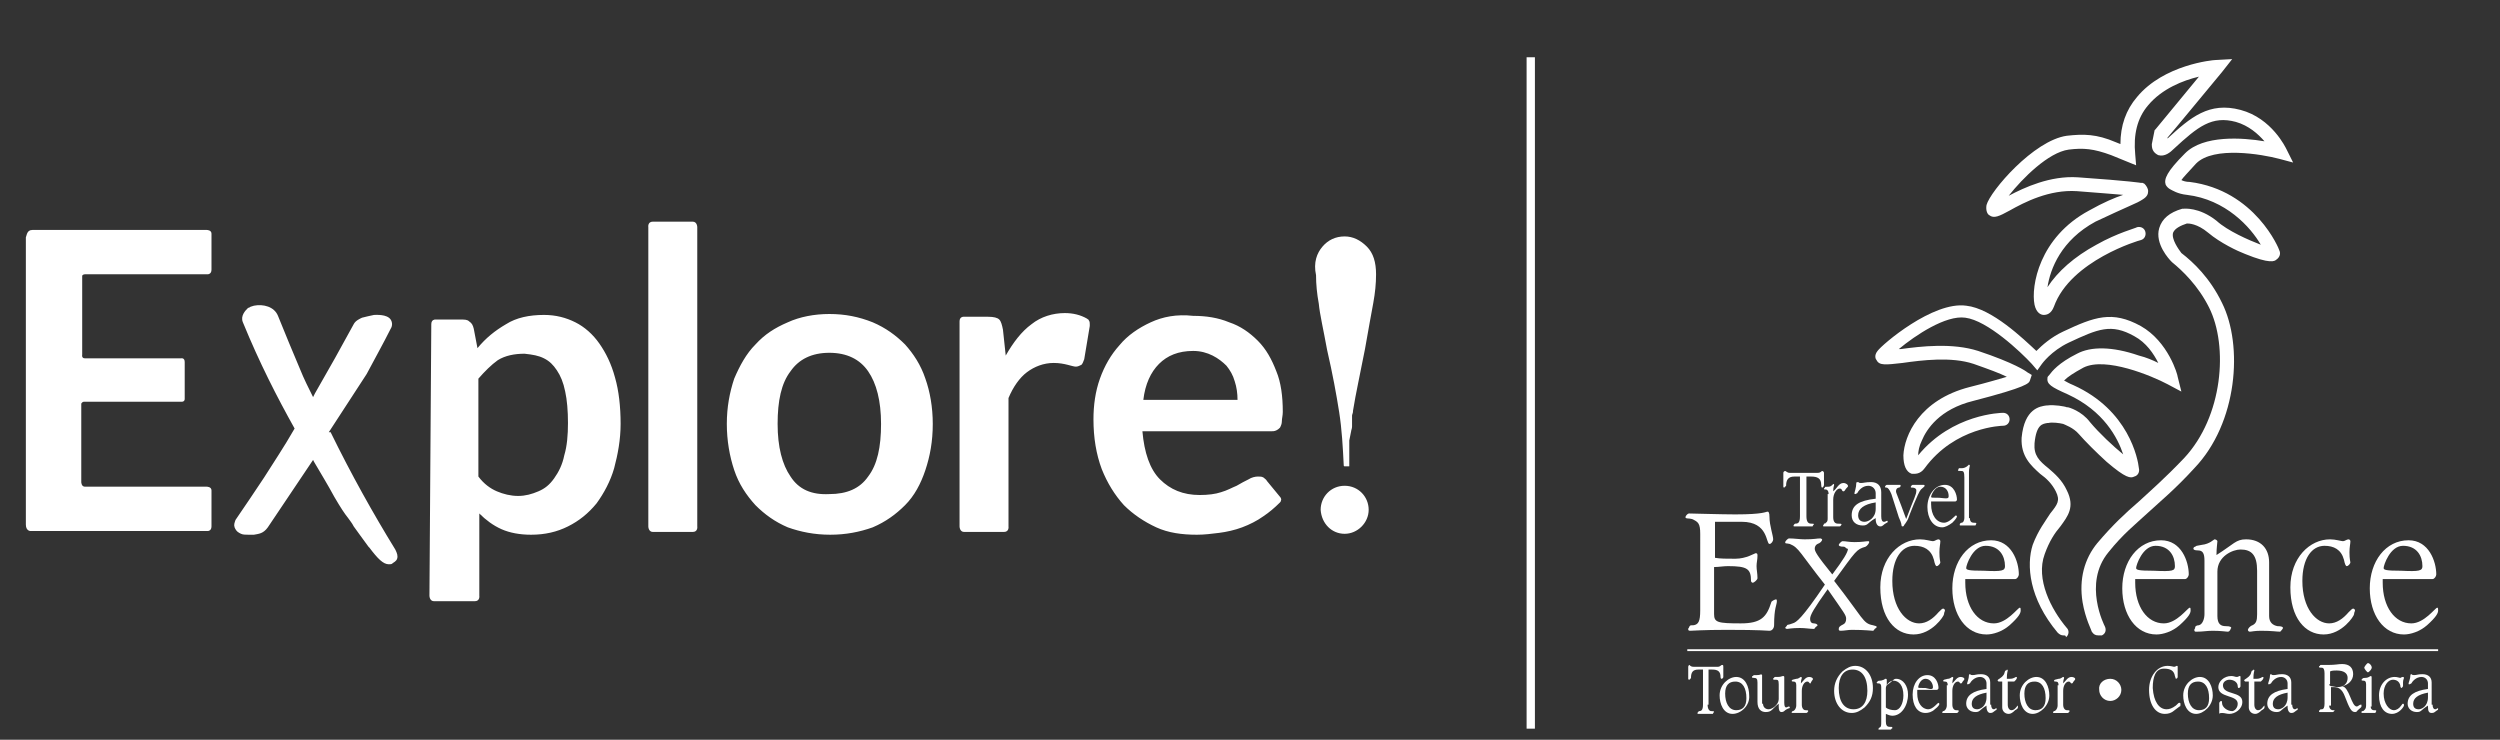
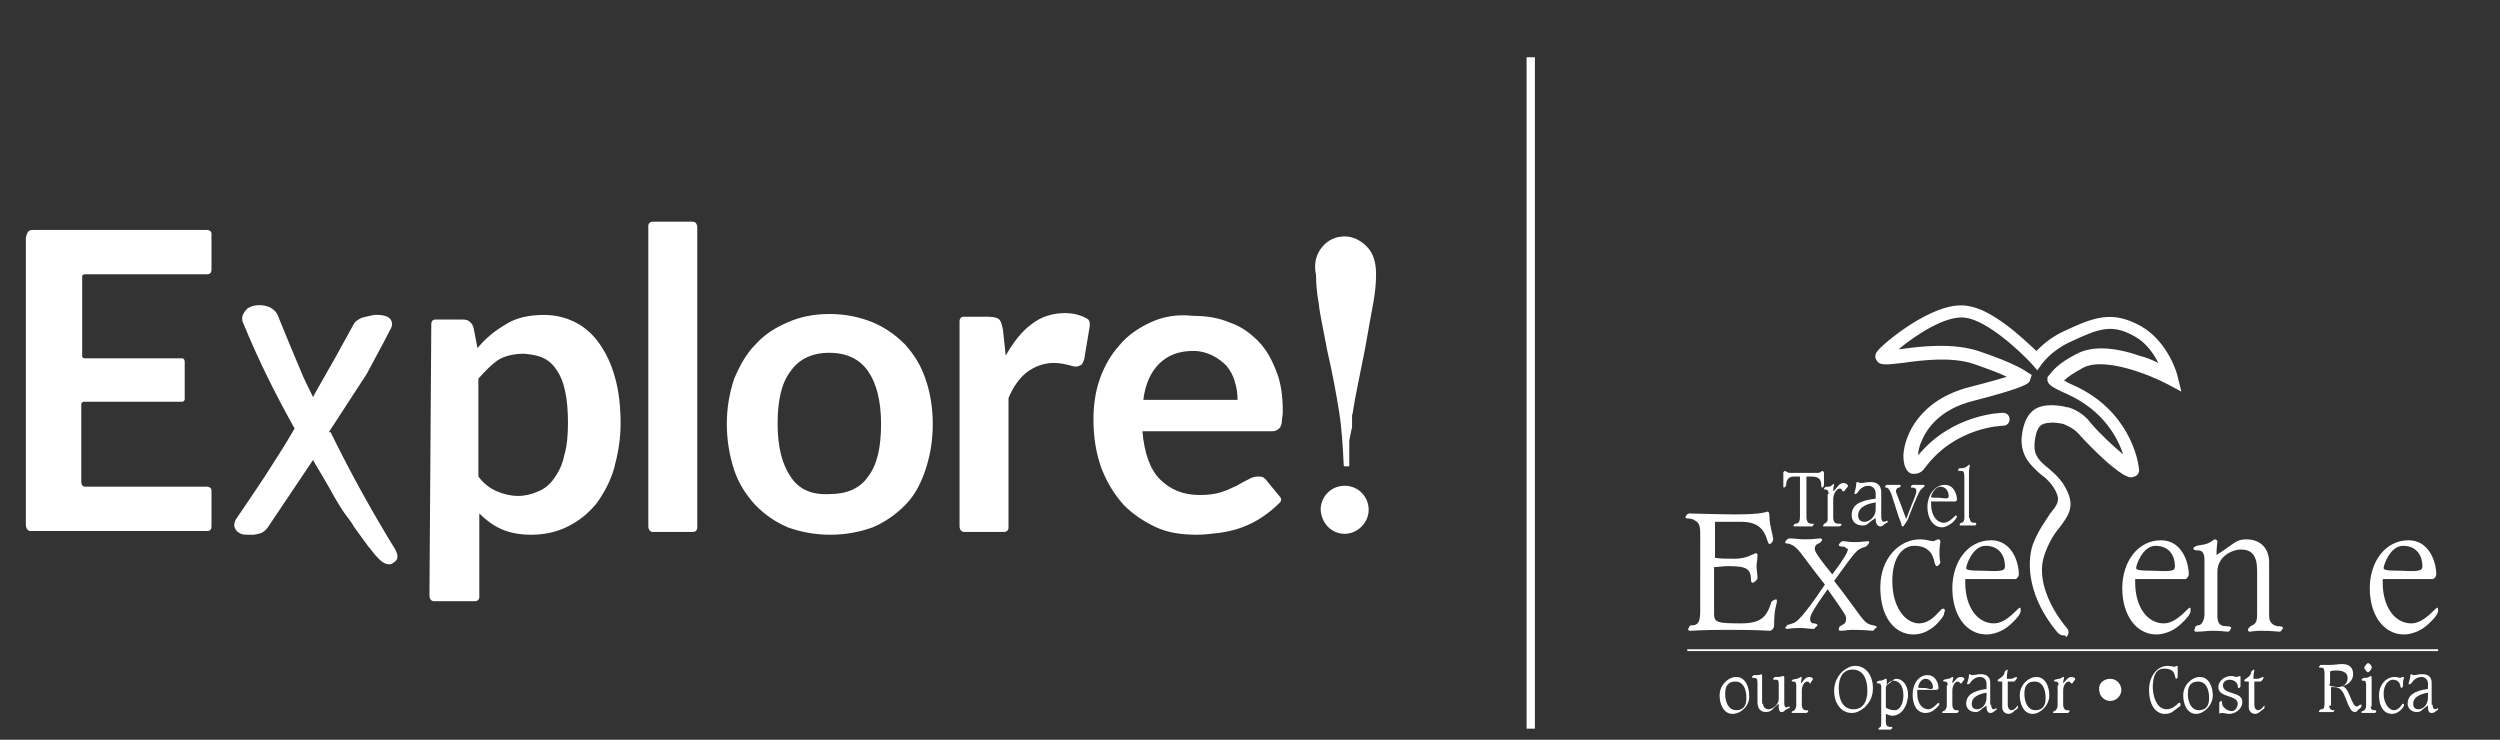
<svg xmlns="http://www.w3.org/2000/svg" version="1.1" id="Layer_1" x="0px" y="0px" viewBox="0 0 270.7 80.1" style="enable-background:new 0 0 270.7 80.1;" xml:space="preserve">
  <rect x="0" y="0" width="270.7" height="80.1" fill="#333333" stroke="none" />
  <style type="text/css">
	.st0{fill-rule:evenodd;clip-rule:evenodd;fill:#FFFFFF;}
	.st1{fill:#FFFFFF;}
</style>
  <g>
    <g>
      <path class="st0" d="M131.3,38.5c0.6,0.3,1.1,0.7,1.5,1.1c0.4,0.5,0.7,1,0.9,1.7c0.2,0.6,0.3,1.3,0.3,2h-10.2    c0.2-1.7,0.8-3,1.7-3.9c0.9-0.9,2.1-1.4,3.7-1.4C130,38,130.7,38.2,131.3,38.5z M124.6,34.9c-1.3,0.6-2.5,1.4-3.4,2.5    c-0.9,1-1.6,2.2-2.1,3.6c-0.5,1.4-0.7,2.9-0.7,4.4c0,2,0.3,3.8,0.9,5.4c0.6,1.5,1.4,2.8,2.4,3.9c1,1,2.2,1.8,3.5,2.4    s2.8,0.8,4.4,0.8c0.8,0,1.6-0.1,2.4-0.2c0.8-0.1,1.7-0.3,2.5-0.6c0.8-0.3,1.6-0.7,2.3-1.2c0.6-0.4,1.2-0.9,1.8-1.5    c0.1-0.1,0.1-0.2,0.1-0.2c0.1-0.2-0.1-0.4-0.1-0.4l-1.4-1.7c-0.1-0.2-0.3-0.3-0.4-0.4c-0.2-0.1-0.3-0.1-0.6-0.1    c-0.3,0-0.7,0.1-1,0.3c-0.4,0.2-0.8,0.4-1.3,0.7c-0.5,0.2-1,0.5-1.7,0.7c-0.6,0.2-1.4,0.3-2.3,0.3c-1.8,0-3.2-0.6-4.3-1.7    c-1.1-1.1-1.7-2.9-1.9-5.2h13.9c0.2,0,0.4,0,0.6-0.1c0.2-0.1,0.3-0.2,0.4-0.3c0.1-0.2,0.2-0.4,0.2-0.7c0-0.3,0.1-0.6,0.1-1    c0-1.7-0.2-3.2-0.7-4.4c-0.5-1.3-1.1-2.4-2-3.3c-0.9-0.9-1.9-1.6-3.1-2c-1.2-0.5-2.5-0.7-3.9-0.7C127.4,34,125.9,34.3,124.6,34.9z     M109.2,43.1c0.5-1.2,1.2-2.2,2-2.8c0.8-0.6,1.8-1,2.9-1c0.6,0,1.1,0.1,1.5,0.2c0.4,0.1,0.7,0.2,0.9,0.2c0.2,0,0.4-0.1,0.6-0.2    c0.1-0.1,0.2-0.3,0.3-0.6l0.6-3.6v-0.2c0-0.1,0-0.3-0.1-0.4c0-0.1-0.1-0.1-0.2-0.2c-0.7-0.4-1.5-0.6-2.4-0.6    c-1.3,0-2.6,0.4-3.6,1.2c-1.1,0.8-2,2-2.8,3.4l-0.3-2.8c-0.1-0.5-0.2-0.9-0.4-1.1c-0.2-0.2-0.6-0.3-1.2-0.3h-2.7    c0,0-0.4,0-0.4,0.5V57c0,0,0,0.6,0.5,0.6h4.3c0.6,0,0.5-0.6,0.5-0.6v-5V43.1z M85.6,51.6c-0.9-1.3-1.4-3.2-1.4-5.7    s0.4-4.4,1.4-5.7c0.9-1.3,2.3-2,4.2-2c1.9,0,3.3,0.7,4.2,2c0.9,1.3,1.4,3.2,1.4,5.7c0,2.5-0.4,4.4-1.4,5.7    c-0.9,1.3-2.3,1.9-4.2,1.9C87.9,53.6,86.5,53,85.6,51.6z M85.3,34.9c-1.4,0.6-2.5,1.3-3.5,2.4c-1,1-1.7,2.3-2.3,3.7    c-0.5,1.5-0.8,3.1-0.8,4.9c0,1.8,0.3,3.5,0.8,5c0.5,1.5,1.3,2.7,2.3,3.8c1,1,2.1,1.8,3.5,2.4c1.4,0.5,2.9,0.8,4.6,0.8    c1.7,0,3.2-0.3,4.6-0.8c1.4-0.6,2.5-1.4,3.5-2.4c1-1,1.7-2.3,2.2-3.8c0.5-1.5,0.8-3.1,0.8-5c0-1.8-0.3-3.5-0.8-4.9    c-0.5-1.5-1.3-2.7-2.2-3.7c-1-1-2.1-1.8-3.5-2.4C93,34.3,91.5,34,89.8,34C88.2,34,86.6,34.3,85.3,34.9z M70.2,57    c0,0,0,0.6,0.5,0.6H75c0.6,0,0.5-0.6,0.5-0.6v-5V24.6c0,0,0-0.6-0.5-0.6h-4.3c-0.6,0-0.5,0.6-0.5,0.6v5v5.3V57z M58.9,38.8    c0.6,0.3,1,0.7,1.4,1.3c0.4,0.6,0.7,1.3,0.9,2.3c0.2,0.9,0.3,2.1,0.3,3.4c0,1.3-0.1,2.5-0.4,3.5c-0.2,1-0.6,1.8-1.1,2.5    c-0.5,0.7-1,1.1-1.7,1.4c-0.7,0.3-1.4,0.5-2.2,0.5c-0.8,0-1.6-0.2-2.3-0.5s-1.4-0.8-2-1.6V41.2c0,0,0,0,0-0.1c0,0,0,0,0-0.1    c0.7-0.8,1.4-1.5,2.1-2c0.8-0.5,1.8-0.7,2.9-0.7C57.7,38.4,58.3,38.5,58.9,38.8z M46.5,64.5c0,0,0,0.6,0.5,0.6h4.4    c0.6,0,0.5-0.6,0.5-0.6v-3.2v-5.7c0.7,0.7,1.5,1.3,2.4,1.7c0.9,0.4,2,0.6,3.2,0.6c1.5,0,2.8-0.3,4-0.9c1.2-0.6,2.2-1.4,3.1-2.5    c0.8-1.1,1.5-2.4,1.9-3.8c0.4-1.5,0.7-3.1,0.7-4.8c0-1.9-0.2-3.6-0.6-5c-0.4-1.5-1-2.7-1.7-3.7c-0.7-1-1.6-1.8-2.6-2.3    c-1-0.5-2.1-0.8-3.4-0.8c-1.6,0-3,0.3-4.1,1c-1.2,0.7-2.2,1.5-3.1,2.6l-0.4-2.1c-0.1-0.4-0.2-0.6-0.5-0.8    c-0.2-0.2-0.5-0.2-0.9-0.2l-0.1,0l-1.7,0h-1c0,0-0.4,0-0.4,0.5L46.5,64.5z M3.5,24.9h5.7h13.2c0,0,0.5,0,0.5,0.4v3.9    c0,0.5-0.4,0.5-0.4,0.5h-8.8l-4.5,0c0,0-0.3,0-0.3,0.2v8.5c0,0-0.1,0.4,0.3,0.4h10.4c0,0,0.4-0.1,0.4,0.4v4c0,0.3-0.3,0.3-0.3,0.3    H9.1c-0.2,0-0.3,0.2-0.3,0.2v8.5c0,0,0,0.5,0.4,0.5h13.2c0,0,0.5,0,0.5,0.4V57c0,0.5-0.4,0.5-0.4,0.5H3.3c0,0-0.5,0-0.5-0.7V25.7    c0,0,0,0,0,0C2.9,25.5,2.9,24.9,3.5,24.9z M35.8,46.8c2.2,4.5,4.6,8.8,7,12.7c0.2,0.4,0.3,0.7,0.2,1c-0.1,0.3-0.4,0.4-0.5,0.5l0,0    c-0.1,0.1-0.2,0.1-0.4,0.1h0c-0.6,0-1.2-0.6-2.1-1.8l-0.1-0.1c-0.5-0.7-1.4-1.9-1.6-2.2c-0.2-0.4-0.4-0.6-0.6-0.9l0,0l0,0    c-0.4-0.5-0.8-1.1-1.5-2.3c-0.7-1.3-1.5-2.6-2.2-3.8l-0.1-0.2L29,57.1c-0.5,0.7-1,0.7-1.5,0.8l-0.2,0c0,0,0,0-0.1,0l0,0    c0,0-0.1,0-0.1,0h-0.2c-0.3,0-0.6,0-0.8-0.1c-0.2-0.1-0.5-0.2-0.7-0.7c-0.1-0.3,0-0.5,0.1-0.8c1.1-1.6,2.1-3.1,3.1-4.6    c1-1.6,2.1-3.2,3.3-5.3c-1.9-3.4-3.8-7.1-5.6-11.5c-0.3-0.7,0.3-1.3,0.5-1.5c0.1-0.1,0.2-0.1,0.2-0.1c0,0,0,0,0,0    c0.1-0.1,0.2-0.1,0.5-0.2c1-0.2,2.2,0.1,2.6,1.1c0.8,2,1.6,3.9,2.4,5.8c0.4,1,0.9,2,1.4,3l0.2-0.4c1.5-2.6,2.9-5.1,4.2-7.5    c0.2-0.4,0.7-0.6,0.9-0.7c0.4-0.1,0.8-0.2,1.3-0.3c0.2,0,1.4-0.1,1.8,0.5c0.2,0.3,0.2,0.7,0,1c-0.8,1.6-1.7,3.2-2.6,4.9l-4.1,6.3    L35.8,46.8z M145.6,57.8c1.4,0,2.6-1.2,2.6-2.6c0-1.4-1.1-2.6-2.6-2.6s-2.6,1.2-2.6,2.6C143.1,56.7,144.2,57.8,145.6,57.8z     M143.2,26.7c0.6-0.7,1.4-1.1,2.4-1.1c0.9,0,1.7,0.4,2.4,1.1c0.7,0.7,1,1.7,1,3c0,1-0.1,2-0.3,3.1c-0.2,1.1-0.5,2.7-0.9,5    c-0.5,2.6-1,4.8-1.3,6.7c0,0,0,0.1,0,0.1c0,0.1-0.1,0.3-0.1,0.4c0,0.1,0,0.2,0,0.3c0,0.1,0,0.2,0,0.3c0,0.1,0,0.2,0,0.3    c0,0.1,0,0.2,0,0.3c0,0.2-0.1,0.4-0.1,0.5v0l-0.1,0.5l-0.1,0.5c0,0.2,0,0.4,0,0.5c0,0.1,0,0.2,0,0.3c0,0.1,0,0.2,0,0.3    c0,0.1,0,0.2,0,0.3c0,0.1,0,0.2,0,0.3c0,0.1,0,0.2,0,0.3c0,0.1,0,0.2,0,0.3c0,0.1,0,0.2,0,0.3v0.1c0,0,0,0.1,0,0.1v0c0,0,0,0,0,0    c0,0,0,0,0,0c-0.1,0-0.1,0-0.2,0h-0.1c0,0-0.1,0-0.1,0c0,0-0.1,0-0.1,0c-0.1,0-0.1-0.1-0.1-0.1c-0.1-2-0.2-3.9-0.5-5.8    c-0.3-1.9-0.7-4.1-1.3-6.7c-0.4-2.2-0.8-3.9-0.9-5c-0.2-1.1-0.3-2.1-0.3-3.1C142.2,28.4,142.6,27.4,143.2,26.7z" />
    </g>
  </g>
  <g>
    <path class="st1" d="M223.4,68.8c-0.2,0-0.4-0.1-0.6-0.3c-3.1-3.7-3.4-7.3-2.7-9.5c0.6-1.6,1.4-2.6,1.9-3.4c0.8-1,1.1-1.4,0.6-2.4   c-0.4-0.8-1-1.4-1.7-1.9c-1-0.9-2.1-1.9-2-3.9c0.3-3.2,2-3.4,2.7-3.5c0,0,0.1,0,0.1,0c0.7-0.1,1.9,0.1,2.1,0.2l0.1,0   c0.1,0,1.5,0.4,2.4,1.6c1,1.2,2.5,2.6,3.6,3.5c-0.6-1.8-2.1-4.7-6-6.5c-1.8-0.8-2.3-1.1-2.2-1.8c0-0.1,0.1-0.2,0.2-0.3   c0.3-0.4,1-1.3,3-2.3c1.5-0.8,3.8-0.8,6.7,0.2c0.8,0.2,1.5,0.5,2.1,0.8c-0.5-1-1.3-2.2-2.6-2.9c-2.5-1.4-3.9-0.8-7.1,0.7   c-1.9,0.9-2.9,2.3-2.9,2.3l-0.5,0.7l-0.6-0.7c-1.2-1.3-4.8-4.7-7.2-5c-2.1-0.3-5.4,1.9-7.2,3.4c0.1,0,0.2,0,0.2,0   c2.2-0.3,5.6-0.7,8.4,0.2c3.9,1.3,5.2,2.2,5.3,2.3l0.5,0.3l-0.2,0.6c-0.1,0.3-0.3,0.7-6.1,2.2c-3.7,0.9-5.1,3.1-5.6,4.3   c-0.3,0.6-0.4,1.2-0.4,1.6c3.7-4.5,9-4.6,9.2-4.6c0.4,0,0.7,0.3,0.7,0.7c0,0.4-0.3,0.7-0.7,0.7l0,0c-0.1,0-5.2,0.1-8.5,4.6   c-0.5,0.7-1.1,0.6-1.4,0.6c-0.6-0.2-0.9-0.9-0.9-2c0.1-2.1,1.7-6,7.2-7.4c2-0.5,3.3-0.9,4-1.1c-0.8-0.4-1.9-0.8-3.6-1.4   c-2.4-0.8-5.6-0.4-7.7-0.1c-1.8,0.2-2.5,0.3-2.8-0.3c-0.1-0.1-0.3-0.5,0.1-1c0.5-0.7,6-5.4,9.6-4.9c2.8,0.3,6.2,3.6,7.6,4.9   c0.6-0.6,1.6-1.5,2.9-2.1c3.4-1.6,5.3-2.3,8.4-0.6c3,1.7,4,5.3,4,5.5l0.4,1.6l-1.5-0.8c-1.7-0.9-6.7-3-9.1-1.8   c-1.1,0.6-1.7,1-2.1,1.4c0.2,0.1,0.5,0.3,1,0.5c6,2.7,7,8,7.1,9c0.1,0.4-0.1,0.8-0.5,0.9c-0.4,0.2-0.9,0.2-3-1.6   c-1.1-1-2.3-2.2-3-3c-0.6-0.7-1.5-1-1.7-1.1c-0.4-0.1-1.2-0.2-1.6-0.1c0,0-0.1,0-0.1,0c-0.5,0.1-1.2,0.1-1.4,2.2   c-0.1,1.3,0.5,1.9,1.5,2.7c0.7,0.6,1.5,1.3,2,2.4c0.9,1.8,0.1,2.8-0.7,3.9c-0.6,0.7-1.2,1.6-1.7,3c-1,2.7,0.7,6,2.4,8   c0.3,0.3,0.2,0.8-0.1,1C223.7,68.8,223.6,68.8,223.4,68.8z" />
    <path class="st1" d="M184.1,57.8c0-1.1-0.2-1.3-0.9-1.6c-0.3-0.1-0.7,0-0.7-0.2c0-0.1,0.2-0.4,0.4-0.4c0.4,0,3.5,0.1,5,0.1   c3.1,0,3.3-0.3,3.5-0.3c0.1,0,0.2,0.1,0.2,0.6c0,0.9,0.4,2,0.4,2.4c0,0.2-0.2,0.5-0.4,0.5c-0.4,0-0.1-2.4-3-2.4h-2.9v3.9   c0.6,0.1,1.2,0.1,2.2,0.1c1.2,0,2.1-0.6,2.2-0.6c0.2,0,0.2,0.1,0.2,0.3c0,0.4-0.1,0.7-0.1,1.1c0,0.4,0.1,0.8,0.1,1.3   c0,0.2-0.4,0.5-0.5,0.5c-0.1,0-0.2-0.1-0.2-0.2c0-1.3-0.4-1.6-2.5-1.6c-0.5,0-1,0.1-1.5,0.1v5.1c0,0.9,0.4,1,2.9,1   c2.2,0,2.8-0.7,3.3-2.3c0-0.1,0.4-0.3,0.5-0.3c0.1,0,0.1,0.1,0.1,0.2c0,0.4-0.3,0.7-0.3,2.6c0,0.3-0.2,0.6-0.5,0.6   c-0.4,0-0.7-0.1-4.6-0.1c-2.6,0-3.8,0.1-4,0.1c-0.2,0-0.2-0.1-0.2-0.2c0-0.1,0.1-0.1,0.1-0.2c0.1-0.2,0.1-0.2,0.5-0.2   c0.5-0.1,0.7-0.4,0.7-1.6V57.8z" />
    <path class="st1" d="M199.7,59.2c-0.5,0-0.6-0.1-0.6-0.2c0-0.1,0.3-0.4,0.4-0.4c0.4,0,0.7,0.1,1.3,0.1c0.9,0,1.2-0.1,1.5-0.1   c0.1,0,0.1,0.1,0.1,0.1c0,0.1-0.2,0.4-0.4,0.5c-1,0.3-1,0.4-3.4,3.7c3.2,4.1,3.1,4.6,4.2,4.8c0.4,0.1,0.4,0.1,0.4,0.2   c0,0.1-0.1,0.1-0.2,0.2c-0.1,0.1-0.1,0.2-0.2,0.2c-0.2,0-0.8-0.1-2.3-0.1c-0.4,0-0.8,0.1-1.2,0.1c-0.2,0-0.2-0.1-0.2-0.2   c0-0.2,0.1-0.3,0.5-0.5c0.2-0.1,0.3-0.3,0.3-0.6c0-0.4-0.2-0.6-2-3.2c-1.5,2.1-1.9,2.8-1.9,3.2c0,0.4,0.2,0.5,0.4,0.5   c0.2,0,0.4,0.1,0.4,0.2c0,0.1-0.1,0.1-0.2,0.2c-0.1,0.1-0.1,0.2-0.2,0.2c-0.4,0-0.9-0.1-1.5-0.1c-0.9,0-1.3,0.1-1.4,0.1   c-0.1,0-0.2-0.1-0.2-0.1c0-0.1,0.2-0.2,0.2-0.3c0.1-0.1,0.1,0,0.6-0.2c0.4-0.1,1-0.5,3.5-4.2c-2.7-3.4-2.8-4-3.8-4.4   c-0.4-0.1-0.5,0-0.5-0.2c0-0.1,0.3-0.4,0.4-0.4c0.6,0,1.2,0.1,1.7,0.1c1.1,0,1.3-0.1,1.7-0.1c0.1,0,0.2,0.1,0.2,0.1   c0,0.2-0.2,0.4-0.5,0.5c-0.2,0.1-0.3,0.3-0.3,0.5c0,0.3,0.2,0.7,1.9,2.8c1.2-1.6,1.7-2.4,1.7-2.8C200,59.5,199.9,59.3,199.7,59.2z" />
    <path class="st1" d="M207.8,67.5c0.8,0,1.5-0.5,2.1-1.2c0.3-0.3,0.4-0.4,0.5-0.4c0.1,0,0.2,0.1,0.2,0.2c0,0.1-0.1,0.2-0.1,0.4   c0,0.2-1.3,2.2-3.3,2.2c-2,0-3.6-1.8-3.6-5.1c0-3.2,2.1-5.2,4.3-5.2c0.6,0,1.2,0.2,1.4,0.2c0.2,0,0.4-0.2,0.6-0.2   c0.1,0,0.2,0.1,0.2,0.2c0,0.3-0.1,0.6-0.1,1.2c0,0.8,0.1,1,0.1,1.1c0,0.1-0.2,0.4-0.4,0.4c-0.1,0-0.2-0.2-0.3-0.7   c-0.3-1.1-1.1-1.5-2.1-1.5c-1.4,0-2.4,1.4-2.4,3.8C204.9,65.9,206.4,67.5,207.8,67.5z" />
-     <path class="st1" d="M212.8,62.5v0.6c0,2.6,1.3,4.4,3.1,4.4c1.4,0,2.6-1.7,2.8-1.7c0.1,0,0.1,0.1,0.1,0.3c0,0.3-0.2,0.7-1.2,1.6   c-0.8,0.7-1.8,1-2.5,1c-2.2,0-3.7-2.1-3.7-5c0-2.9,1.7-5.2,4.2-5.2c2.2,0,3,2.3,3,3.7c0,0.2-0.2,0.5-0.4,0.5c-0.4,0-0.8,0-2.4,0   H212.8z M217.1,61.3c0-1.1-0.6-2.2-2.1-2.2c-1.4,0-2.1,2.1-2.1,2.4c0,0.2,0.2,0.3,1.9,0.3C216.8,61.9,217.1,61.8,217.1,61.3z" />
+     <path class="st1" d="M212.8,62.5v0.6c0,2.6,1.3,4.4,3.1,4.4c1.4,0,2.6-1.7,2.8-1.7c0.1,0,0.1,0.1,0.1,0.3c0,0.3-0.2,0.7-1.2,1.6   c-0.8,0.7-1.8,1-2.5,1c-2.2,0-3.7-2.1-3.7-5c0-2.9,1.7-5.2,4.2-5.2c2.2,0,3,2.3,3,3.7c0,0.2-0.2,0.5-0.4,0.5c-0.4,0-0.8,0-2.4,0   H212.8M217.1,61.3c0-1.1-0.6-2.2-2.1-2.2c-1.4,0-2.1,2.1-2.1,2.4c0,0.2,0.2,0.3,1.9,0.3C216.8,61.9,217.1,61.8,217.1,61.3z" />
    <path class="st1" d="M231.2,62.5v0.6c0,2.6,1.3,4.4,3.1,4.4c1.4,0,2.6-1.7,2.8-1.7c0.1,0,0.1,0.1,0.1,0.3c0,0.3-0.2,0.7-1.2,1.6   c-0.8,0.7-1.8,1-2.5,1c-2.2,0-3.7-2.1-3.7-5c0-2.9,1.7-5.2,4.2-5.2c2.2,0,3,2.3,3,3.7c0,0.2-0.2,0.5-0.4,0.5c-0.4,0-0.8,0-2.4,0   H231.2z M235.5,61.3c0-1.1-0.6-2.2-2.1-2.2c-1.4,0-2.1,2.1-2.1,2.4c0,0.2,0.2,0.3,1.9,0.3C235.3,61.9,235.5,61.8,235.5,61.3z" />
    <path class="st1" d="M244.4,61.8c0-1.7-0.6-2.3-1.8-2.3c-0.8,0-2.5,0.7-2.5,2.4v4.8c0,0.9,0.4,1.1,0.9,1.1c0.5,0,0.6,0.1,0.6,0.2   c0,0-0.1,0.1-0.1,0.2c-0.1,0.1-0.1,0.2-0.3,0.2c-0.1,0-0.7-0.1-1.6-0.1c-0.7,0-1,0.1-1.8,0.1c-0.1,0-0.2,0-0.2-0.2   c0-0.1,0.1-0.1,0.1-0.3c0-0.1,0.2-0.2,0.4-0.2c0.4-0.1,0.6-0.7,0.6-1.2v-5.8c0-0.8-0.2-1.1-0.7-1.1c-0.4,0-0.5-0.1-0.5-0.2   c0-0.1,0.1-0.2,0.2-0.2c0.1-0.1,0.1-0.1,0.7-0.2c0.9-0.1,1.3-0.6,1.4-0.6c0.1,0,0.3,0.1,0.3,0.2c0,0.2-0.1,0.7-0.1,1.5   c1.9-1.2,2.1-1.7,3.2-1.7c1.6,0,2.5,1,2.5,2.5v5.8c0,0.7,0.4,1,0.9,1.1c0.5,0,0.6,0.1,0.6,0.2c0,0.1-0.3,0.4-0.3,0.4   c-0.4,0-0.8-0.1-2.1-0.1c-0.7,0-1,0.1-1.2,0.1c-0.1,0-0.2-0.1-0.2-0.2c0-0.1,0.2-0.4,0.5-0.5c0.4-0.2,0.5-0.5,0.5-1.2V61.8z" />
-     <path class="st1" d="M252.2,67.5c0.8,0,1.5-0.5,2.1-1.2c0.3-0.3,0.4-0.4,0.5-0.4c0.1,0,0.2,0.1,0.2,0.2c0,0.1-0.1,0.2-0.1,0.4   c0,0.2-1.3,2.2-3.3,2.2c-2,0-3.6-1.8-3.6-5.1c0-3.2,2.1-5.2,4.3-5.2c0.6,0,1.2,0.2,1.4,0.2c0.2,0,0.4-0.2,0.6-0.2   c0.1,0,0.2,0.1,0.2,0.2c0,0.3-0.1,0.6-0.1,1.2c0,0.8,0.1,1,0.1,1.1c0,0.1-0.2,0.4-0.4,0.4c-0.1,0-0.2-0.2-0.3-0.7   c-0.3-1.1-1.1-1.5-2.1-1.5c-1.4,0-2.4,1.4-2.4,3.8C249.3,65.9,250.8,67.5,252.2,67.5z" />
    <path class="st1" d="M258,62.5v0.6c0,2.6,1.3,4.4,3.1,4.4c1.4,0,2.6-1.7,2.8-1.7c0.1,0,0.1,0.1,0.1,0.3c0,0.3-0.2,0.7-1.2,1.6   c-0.8,0.7-1.8,1-2.5,1c-2.2,0-3.7-2.1-3.7-5c0-2.9,1.7-5.2,4.2-5.2c2.2,0,3,2.3,3,3.7c0,0.2-0.2,0.5-0.4,0.5c-0.4,0-0.8,0-2.4,0   H258z M262.3,61.3c0-1.1-0.6-2.2-2.1-2.2c-1.4,0-2.1,2.1-2.1,2.4c0,0.2,0.2,0.3,1.9,0.3C262,61.9,262.3,61.8,262.3,61.3z" />
    <path class="st1" d="M212.1,55.7" />
    <path class="st1" d="M195.6,55.9c0,0.6,0.2,0.8,0.5,0.8c0.3,0,0.3,0,0.3,0.1c0,0,0,0-0.1,0.1c0,0.1,0,0.1-0.2,0.1   c-0.2,0-0.2,0-1.1,0c-0.4,0-0.6,0-0.7,0c-0.1,0-0.1,0-0.1-0.1c0,0,0.1-0.2,0.2-0.2c0.3,0,0.5-0.1,0.5-0.8v-4.3h-0.6   c-0.7,0-0.9,0.4-0.9,1c0,0-0.2,0.2-0.2,0.2c0,0-0.1,0-0.1-0.1c0-0.1,0-0.3,0-0.8c0-0.4,0-0.5,0-0.7c0-0.1,0.1-0.2,0.2-0.2   c0.1,0,0.2,0.2,0.5,0.2h3c0.4,0,0.4-0.2,0.5-0.2c0.1,0,0.2,0.1,0.2,0.2c0,0.1,0,0.3,0,0.6c0,0.3,0,0.4,0,0.7c0,0.1-0.1,0.3-0.2,0.3   c0,0-0.1,0-0.1-0.3c0-0.7-0.4-0.9-1.1-0.9h-0.5V55.9z" />
    <path class="st1" d="M198,53.5c0-0.4-0.2-0.5-0.3-0.5c-0.2,0-0.2,0-0.2-0.1c0,0,0.1-0.1,0.1-0.1c0-0.1,0-0.1,0.4-0.1   c0.3,0,0.5-0.3,0.5-0.3c0,0,0.1,0,0.1,0.1c0,0.1-0.1,0.2-0.1,0.7c0.4-0.3,0.6-0.9,1.1-0.9c0.3,0,0.5,0.2,0.5,0.3   c0,0.1,0,0.1-0.2,0.3c-0.2,0.3-0.2,0.3-0.3,0.3c-0.2,0-0.1-0.3-0.4-0.3c-0.3,0-0.7,0.5-0.7,1.2V56c0,0.5,0.2,0.7,0.5,0.7   c0.3,0,0.4,0,0.4,0.1c0,0-0.1,0.2-0.2,0.2c-0.2,0-0.4,0-0.7,0c-0.5,0-0.8,0-1,0c-0.1,0-0.1,0-0.1-0.1c0,0,0.1-0.1,0.1-0.2   c0,0,0.2,0,0.2-0.1c0.2-0.1,0.2-0.3,0.2-0.5V53.5z" />
    <path class="st1" d="M203.7,55.9c0,0.4,0.1,0.6,0.3,0.6c0.2,0,0.2-0.1,0.3-0.1c0.1,0,0.1,0,0.1,0c0,0.1,0,0.2-0.1,0.2   c-0.4,0.2-0.4,0.4-0.7,0.4c-0.3,0-0.5-0.3-0.5-0.8v-0.1c-0.9,0.5-0.8,0.8-1.4,0.8c-0.7,0-1.2-0.4-1.2-1.1c0-1.1,0.8-1.6,2.6-1.8   v-0.6c0-0.4-0.3-0.8-0.8-0.8c-0.7,0-1.1,0.6-1.2,0.8c0,0-0.2,0.1-0.2,0.1c-0.1,0-0.1,0-0.1-0.1c0-0.1,0.2-0.6,0.2-1.1   c0-0.1,0.1-0.1,0.2-0.1c0.1,0,0,0.1,0.3,0.1c0.3,0,0.5-0.1,1.1-0.1c0.7,0,1.1,0.4,1.1,1.1V55.9z M203.1,54.4   c-1.3,0.2-1.9,0.7-1.9,1.4c0,0.5,0.3,0.7,0.7,0.7c0.4,0,1.2-0.4,1.2-1.4V54.4z" />
    <path class="st1" d="M204.8,53.5c-0.2-0.5-0.4-0.7-0.5-0.7c-0.1,0-0.2,0-0.2-0.1c0,0,0.1-0.2,0.2-0.2c0.3,0,0.5,0,0.8,0   c0.2,0,0.5,0,0.6,0c0.1,0,0.1,0,0.1,0.1c0,0.1-0.1,0.2-0.2,0.2c-0.1,0-0.3,0.1-0.3,0.4c0,0.2,0.2,0.5,1.1,3h0   c0.9-2.4,1.1-2.6,1.1-3.1c0-0.2-0.2-0.3-0.4-0.3c-0.2,0-0.2,0-0.2-0.1c0,0,0.1-0.2,0.2-0.2c0.2,0,0.5,0,0.7,0c0.2,0,0.4,0,0.5,0   c0,0,0.1,0,0.1,0.1c0,0.1-0.2,0.2-0.4,0.4c-0.3,0.3-1.3,2.9-1.4,3.2c-0.1,0.2-0.1,0.2-0.3,0.5c-0.2,0.2-0.1,0.3-0.3,0.3   c0,0-0.1,0-0.1-0.1c0-0.2-0.2-0.7-0.3-0.9L204.8,53.5z" />
    <path class="st1" d="M209.1,54.3v0.3c0,1.2,0.6,2,1.4,2c0.6,0,1.2-0.8,1.3-0.8c0,0,0.1,0.1,0.1,0.1c0,0.1-0.1,0.3-0.5,0.7   c-0.4,0.3-0.8,0.5-1.1,0.5c-1,0-1.6-1-1.6-2.2c0-1.3,0.8-2.4,1.9-2.4c1,0,1.3,1.1,1.3,1.6c0,0.1-0.1,0.2-0.2,0.2   c-0.2,0-0.4,0-1.1,0H209.1z M211,53.7c0-0.5-0.3-1-0.9-1c-0.6,0-1,0.9-1,1.1c0,0.1,0.1,0.1,0.9,0.1C210.9,54,211,54,211,53.7z" />
    <path class="st1" d="M213.3,56.1c0,0.4,0.2,0.5,0.4,0.5c0.2,0,0.3,0,0.3,0.1c0,0-0.1,0.2-0.1,0.2c-0.1,0-0.5,0-1,0   c-0.3,0-0.5,0-0.6,0c-0.1,0-0.1,0-0.1-0.1c0-0.1,0.1-0.2,0.2-0.2c0.2,0,0.3-0.3,0.3-0.5v-4.4c0-0.6-0.1-0.7-0.3-0.7   c-0.3,0-0.4,0-0.4-0.1c0,0,0.1-0.1,0.1-0.2c0,0,0,0,0.3,0c0.5,0,0.8-0.4,0.8-0.4c0,0,0.1,0.1,0.1,0.1c0,0.1-0.1,0.3-0.1,0.7V56.1z" />
-     <path class="st1" d="M227.2,68.8c-0.3,0-0.5-0.1-0.7-0.4c0-0.1-0.7-1.4-1-3.2c-0.4-2.5,0.2-4.7,1.6-6.4c1.7-2,3-3.2,4.5-4.5   c1.3-1.2,2.8-2.5,4.9-4.7c4.2-4.5,4.8-12.1,2.7-16.3c-1.2-2.4-2.9-4-4-4.9l-0.1-0.1c-0.2-0.2-1.8-1.9-1.3-3.6   c0.3-1,1.1-1.7,2.5-2.1l0.1,0c0.1,0,1.7-0.2,3.6,1.3c1.2,1.1,3.5,2.1,4.8,2.6c-1.1-1.9-3.8-4.9-8-5.4c-1-0.1-1.6-0.5-1.8-0.6   c-0.2-0.1-0.4-0.3-0.5-0.5c-0.2-0.6,0.1-1.4,2.1-3.4c2-2,6.2-1.7,8.6-1.3c-0.7-0.8-1.7-1.7-3.1-2.1c-2.6-0.7-4.1,0.5-6.7,2.9   c-0.4,0.4-1,0.9-1.7,0.7c-0.4-0.2-0.7-0.5-0.7-1.1l0-0.1l0.3-1.5l0.1-0.1c0,0,2.8-3.4,4.7-5.7c-1.7,0.4-4,1.3-5.5,3.1   c-1.2,1.4-1.6,3.2-1.4,5.3l0.1,1.2l-2.7-1.1c-1.9-0.7-3-0.8-4.6-0.6c-2.2,0.3-5,3.1-6.5,5c1.7-0.9,4.5-2.2,7.5-2   c5.7,0.4,6.8,0.6,6.8,0.6l0.2,0l0.2,0.1c0.2,0.2,0.4,0.5,0.4,0.8c0,0.3-0.1,0.6-0.6,0.9c-0.3,0.2-0.7,0.4-1.4,0.7   c-0.9,0.4-2,0.9-3.7,1.7c-3.7,2-4.9,5.1-5.2,7.1c1.1-1.7,2.9-3.3,5.3-4.6c2.3-1.3,4.3-1.8,4.4-1.9c0.4-0.1,0.8,0.1,0.9,0.5   c0.1,0.4-0.1,0.8-0.5,0.9c-0.1,0-7.6,2.2-9.4,7.2c-0.3,0.8-0.8,0.9-1.1,0.9c-0.3,0-0.8-0.2-1-1.1c-0.4-2,0.5-7.3,5.9-10.2   c1.6-0.9,2.8-1.4,3.7-1.7c-1-0.1-2.6-0.2-5-0.4c-3-0.2-5.7,1.2-7.3,2.1c-1.1,0.6-1.7,0.9-2.2,0.5c-0.2-0.1-0.4-0.5-0.3-1.1   c0.4-1.5,5.1-7,8.7-7.5c1.8-0.2,3.2-0.2,5.3,0.7l0,0l0.5,0.2c0-2,0.6-3.7,1.8-5.1c2.9-3.5,8.2-4,8.5-4l1.8-0.1l-1.1,1.4   c-1.5,1.8-5.2,6.3-5.9,7.1l0,0.1c2.5-2.3,4.5-4,7.9-3.1c3.4,0.9,4.9,4.1,5,4.3l0.7,1.4l-1.5-0.4c-1.9-0.5-7.1-1.4-9,0.5   c-0.9,1-1.4,1.5-1.6,1.8c0.2,0.1,0.5,0.2,0.9,0.2c7.1,0.9,9.7,7.3,9.7,7.4c0.2,0.4,0,0.8-0.3,1c-0.2,0.2-0.7,0.5-3.4-0.6   c-0.8-0.3-2.7-1.2-4-2.3c-1.2-1-2.1-1-2.3-1c-0.6,0.2-1.3,0.5-1.5,1c-0.2,0.7,0.6,1.8,0.9,2.2c1.3,1,3.1,2.7,4.4,5.4   c2.3,4.6,1.7,13-3,17.9c-2.1,2.3-3.7,3.6-5,4.8c-1.4,1.3-2.7,2.3-4.3,4.3c-2.8,3.4-0.4,8-0.4,8c0.2,0.4,0.1,0.8-0.3,1   C227.4,68.8,227.3,68.8,227.2,68.8z" />
-     <path class="st1" d="M184.9,76.3c0,0.5,0.2,0.7,0.4,0.7c0.2,0,0.3,0,0.3,0.1c0,0,0,0-0.1,0.1c0,0.1,0,0.1-0.1,0.1   c-0.1,0-0.2,0-0.9,0c-0.4,0-0.5,0-0.6,0c-0.1,0-0.1,0-0.1-0.1c0,0,0.1-0.2,0.2-0.2c0.2,0,0.4-0.1,0.4-0.7v-3.8h-0.5   c-0.6,0-0.8,0.3-0.8,0.9c0,0-0.1,0.2-0.2,0.2c0,0-0.1,0-0.1-0.1c0-0.1,0-0.2,0-0.7c0-0.3,0-0.4,0-0.6c0-0.1,0.1-0.2,0.1-0.2   c0.1,0,0.1,0.2,0.5,0.2h2.6c0.3,0,0.3-0.2,0.5-0.2c0.1,0,0.1,0.1,0.1,0.2c0,0.1,0,0.2,0,0.5c0,0.3,0,0.4,0,0.6   c0,0.1-0.1,0.2-0.2,0.2c0,0-0.1,0-0.1-0.2c0-0.6-0.3-0.8-0.9-0.8h-0.4V76.3z" />
    <path class="st1" d="M187.6,77.3c-1,0-1.4-1.1-1.4-2c0-1.2,1-2,1.8-2c1,0,1.4,1.1,1.4,2C189.5,76.4,188.5,77.3,187.6,77.3z    M188,76.9c0.7,0,1.1-0.4,1.1-1.3c0-1.1-0.4-1.8-1.2-1.8c-0.7,0-1.1,0.4-1.1,1.3C186.8,76.1,187.2,76.9,188,76.9z" />
    <path class="st1" d="M190.9,76.2c0,0.4,0.3,0.6,0.6,0.6c0.4,0,1.1-0.5,1.1-1.1v-1.6c0-0.5-0.1-0.5-0.4-0.5c-0.2,0-0.2,0-0.2-0.1   c0,0,0-0.1,0.1-0.1c0,0,0-0.1,0.1-0.1c0,0,0.1,0,0.3,0c0.4,0,0.4-0.1,0.6-0.1c0,0,0.1,0,0.1,0.1s0,0.1,0,0.4v2.4   c0,0.4,0.1,0.5,0.2,0.5c0.1,0,0.2-0.1,0.3-0.1c0,0,0.1,0,0.1,0.1c0,0,0,0.1-0.1,0.1c0,0-0.1,0-0.4,0.2c-0.1,0.1-0.2,0.2-0.4,0.2   c-0.2,0-0.3-0.2-0.3-0.6v-0.3c-0.7,0.5-0.7,0.9-1.4,0.9c-0.5,0-0.9-0.3-0.9-1.1v-2.1c0-0.4-0.1-0.5-0.4-0.5c-0.1,0-0.2,0-0.2-0.1   c0,0,0-0.1,0.1-0.1c0,0,0.1-0.1,0.1-0.1c0.1,0,0.2,0,0.3,0c0.4,0,0.5-0.1,0.5-0.1c0,0,0.1,0.1,0.1,0.1c0,0.1,0,0.1,0,0.4V76.2z" />
    <path class="st1" d="M194.5,74.2c0-0.3-0.1-0.4-0.3-0.4c-0.1,0-0.2,0-0.2-0.1c0,0,0.1-0.1,0.1-0.1c0,0,0,0,0.4-0.1   c0.3,0,0.4-0.2,0.5-0.2c0,0,0.1,0,0.1,0.1c0,0.1-0.1,0.2-0.1,0.6c0.3-0.3,0.5-0.7,0.9-0.7c0.2,0,0.4,0.1,0.4,0.2   c0,0.1,0,0.1-0.1,0.2C196,74,196.1,74,196,74c-0.1,0-0.1-0.2-0.3-0.2c-0.3,0-0.6,0.4-0.6,1v1.5c0,0.4,0.2,0.6,0.4,0.6   c0.2,0,0.3,0,0.3,0.1c0,0-0.1,0.2-0.2,0.2c-0.2,0-0.4,0-0.6,0c-0.5,0-0.7,0-0.9,0c-0.1,0-0.1,0-0.1-0.1c0,0,0.1-0.1,0.1-0.1   c0,0,0.1,0,0.2-0.1c0.1-0.1,0.2-0.3,0.2-0.5V74.2z" />
    <path class="st1" d="M199.5,72.7c0.5-0.4,0.9-0.6,1.4-0.6c1.1,0,1.9,1,1.9,2.4c0,0.9-0.3,1.5-0.9,2.1c-0.5,0.4-0.9,0.6-1.4,0.6   c-1.1,0-1.9-1-1.9-2.4C198.6,74,198.9,73.3,199.5,72.7z M200.7,76.8c1,0,1.5-0.8,1.5-2c0-1.5-0.6-2.3-1.6-2.3c-1,0-1.5,0.8-1.5,2   C199.1,76,199.7,76.8,200.7,76.8z" />
    <path class="st1" d="M204.2,78.1c0,0.4,0.1,0.6,0.4,0.6c0.3,0,0.3,0,0.3,0.1c0,0.1,0,0.1-0.1,0.1c0,0,0,0.1-0.1,0.1   c-0.2,0-0.4,0-0.6,0c-0.3,0-0.6,0-0.6,0c-0.1,0-0.1,0-0.1,0c0,0,0-0.2,0.1-0.2c0.2-0.1,0.2-0.2,0.2-0.7v-3.7c0-0.3-0.1-0.4-0.3-0.4   c-0.1,0-0.2,0-0.2-0.1c0,0,0.1-0.1,0.1-0.1c0,0,0-0.1,0.3-0.1c0.2,0,0.3-0.1,0.4-0.1c0.1-0.1,0.1-0.1,0.2-0.1c0,0,0.1,0,0.1,0.1   c0,0.1,0,0.3,0,0.6c0.6-0.4,0.7-0.7,1-0.7c0.8,0,1.3,0.8,1.3,1.7c0,1.2-0.7,2.3-1.7,2.3c-0.2,0-0.5-0.1-0.7-0.2V78.1z M204.2,76.6   c0.2,0.2,0.6,0.3,1,0.3c0.5,0,0.9-0.7,0.9-1.6c0-1.1-0.5-1.6-1.1-1.6c-0.4,0-0.8,0.5-0.8,0.8V76.6z" />
    <path class="st1" d="M207.6,74.9v0.2c0,1,0.5,1.7,1.2,1.7c0.5,0,1-0.7,1.1-0.7c0,0,0.1,0.1,0.1,0.1c0,0.1-0.1,0.3-0.5,0.6   c-0.3,0.3-0.7,0.4-1,0.4c-0.9,0-1.4-0.8-1.4-2c0-1.2,0.7-2.1,1.6-2.1c0.9,0,1.2,0.9,1.2,1.4c0,0.1-0.1,0.2-0.2,0.2   c-0.2,0-0.3,0-1,0H207.6z M209.3,74.4c0-0.4-0.3-0.9-0.8-0.9c-0.6,0-0.8,0.8-0.8,0.9c0,0.1,0.1,0.1,0.8,0.1   C209.2,74.7,209.3,74.6,209.3,74.4z" />
    <path class="st1" d="M210.9,74.2c0-0.3-0.1-0.4-0.3-0.4c-0.1,0-0.2,0-0.2-0.1c0,0,0.1-0.1,0.1-0.1c0,0,0,0,0.4-0.1   c0.3,0,0.4-0.2,0.5-0.2c0,0,0.1,0,0.1,0.1c0,0.1-0.1,0.2-0.1,0.6c0.3-0.3,0.5-0.7,0.9-0.7c0.2,0,0.4,0.1,0.4,0.2   c0,0.1,0,0.1-0.1,0.2c-0.2,0.2-0.1,0.3-0.3,0.3c-0.1,0-0.1-0.2-0.3-0.2c-0.3,0-0.6,0.4-0.6,1v1.5c0,0.4,0.2,0.6,0.4,0.6   c0.2,0,0.3,0,0.3,0.1c0,0-0.1,0.2-0.2,0.2c-0.2,0-0.4,0-0.6,0c-0.5,0-0.7,0-0.9,0c-0.1,0-0.1,0-0.1-0.1c0,0,0.1-0.1,0.1-0.1   c0,0,0.1,0,0.2-0.1c0.1-0.1,0.2-0.3,0.2-0.5V74.2z" />
    <path class="st1" d="M215.6,76.3c0,0.3,0.1,0.5,0.3,0.5c0.1,0,0.2-0.1,0.2-0.1c0.1,0,0.1,0,0.1,0c0,0.1,0,0.2-0.1,0.2   c-0.3,0.2-0.3,0.3-0.6,0.3c-0.2,0-0.4-0.2-0.4-0.7v-0.1c-0.8,0.5-0.7,0.7-1.2,0.7c-0.6,0-1-0.4-1-0.9c0-0.9,0.7-1.4,2.2-1.6v-0.6   c0-0.4-0.3-0.7-0.7-0.7c-0.6,0-1,0.5-1.1,0.7c0,0-0.2,0.1-0.2,0.1c-0.1,0-0.1,0-0.1-0.1c0-0.1,0.2-0.5,0.2-0.9   c0-0.1,0.1-0.1,0.1-0.1c0.1,0,0,0.1,0.3,0.1c0.3,0,0.4-0.1,0.9-0.1c0.6,0,1,0.3,1,0.9V76.3z M215.1,75c-1.1,0.2-1.6,0.6-1.6,1.2   c0,0.4,0.2,0.6,0.6,0.6c0.3,0,1-0.3,1-1.3V75z" />
    <path class="st1" d="M217.4,76.3c0,0.4,0.2,0.6,0.4,0.6c0.4,0,0.6-0.5,0.7-0.5c0,0,0,0,0,0.1c0,0,0,0.1,0,0.1   c0,0.1-0.1,0.2-0.3,0.3c-0.3,0.3-0.5,0.4-0.7,0.4c-0.4,0-0.7-0.3-0.7-0.7v-2.8c-0.1,0-0.3,0-0.4,0c0,0-0.1-0.1-0.1-0.1   c0-0.2,0.4-0.2,0.7-0.7c0.1-0.3,0.1-0.4,0.2-0.4c0.1,0,0.1-0.1,0.1-0.1c0,0,0.1,0,0.1,0.1c0,0.1-0.1,0.2-0.1,0.9h0.3   c0.5,0,0.6-0.2,0.7-0.2c0,0,0.1,0,0.1,0.1c0,0,0,0-0.1,0.2c-0.1,0.1-0.2,0.2-0.2,0.2h-0.7V76.3z" />
    <path class="st1" d="M220.1,77.3c-1,0-1.4-1.1-1.4-2c0-1.2,1-2,1.8-2c1,0,1.4,1.1,1.4,2C221.9,76.4,220.9,77.3,220.1,77.3z    M220.4,76.9c0.7,0,1.1-0.4,1.1-1.3c0-1.1-0.4-1.8-1.2-1.8c-0.7,0-1.1,0.4-1.1,1.3C219.2,76.1,219.6,76.9,220.4,76.9z" />
    <path class="st1" d="M222.9,74.2c0-0.3-0.1-0.4-0.3-0.4c-0.1,0-0.2,0-0.2-0.1c0,0,0.1-0.1,0.1-0.1c0,0,0,0,0.4-0.1   c0.3,0,0.4-0.2,0.5-0.2c0,0,0.1,0,0.1,0.1c0,0.1-0.1,0.2-0.1,0.6c0.3-0.3,0.5-0.7,0.9-0.7c0.2,0,0.4,0.1,0.4,0.2   c0,0.1,0,0.1-0.1,0.2c-0.2,0.2-0.1,0.3-0.3,0.3c-0.1,0-0.1-0.2-0.3-0.2c-0.3,0-0.6,0.4-0.6,1v1.5c0,0.4,0.2,0.6,0.4,0.6   c0.2,0,0.3,0,0.3,0.1c0,0-0.1,0.2-0.2,0.2c-0.2,0-0.4,0-0.6,0c-0.5,0-0.7,0-0.9,0c-0.1,0-0.1,0-0.1-0.1c0,0,0.1-0.1,0.1-0.1   c0,0,0.1,0,0.2-0.1c0.1-0.1,0.2-0.3,0.2-0.5V74.2z" />
    <path class="st1" d="M228.5,73.5c0.7,0,1.2,0.6,1.2,1.2c0,0.7-0.6,1.2-1.2,1.2c-0.7,0-1.2-0.6-1.2-1.2   C227.2,74,227.8,73.5,228.5,73.5z" />
    <path class="st1" d="M234.6,76.8c0.3,0,0.6-0.1,1-0.4c0.3-0.3,0.3-0.3,0.4-0.3c0,0,0.1,0,0.1,0.1c0,0,0,0.1,0,0.1   c0,0.1,0,0.2-0.1,0.2c-0.6,0.4-0.8,0.8-1.6,0.8c-1,0-1.7-1-1.7-2.6c0-1.5,0.9-2.6,2-2.6c0.4,0,0.6,0.1,0.7,0.1   c0.2,0,0.2-0.1,0.3-0.1c0.1,0,0.1,0,0.1,0.1c0,0.1,0,0.2,0,0.5c0,0.3,0,0.5,0,0.6c0,0.1-0.1,0.2-0.2,0.2c0,0,0,0-0.1-0.3   c-0.1-0.6-0.5-0.8-1.2-0.8c-0.9,0-1.2,0.9-1.2,2.1C233.2,76,233.8,76.8,234.6,76.8z" />
    <path class="st1" d="M237.8,77.3c-1,0-1.4-1.1-1.4-2c0-1.2,1-2,1.8-2c1,0,1.4,1.1,1.4,2C239.6,76.4,238.6,77.3,237.8,77.3z    M238.1,76.9c0.7,0,1.1-0.4,1.1-1.3c0-1.1-0.4-1.8-1.2-1.8c-0.7,0-1.1,0.4-1.1,1.3C236.9,76.1,237.3,76.9,238.1,76.9z" />
    <path class="st1" d="M242.3,76.2c0-1-2.1-0.6-2.1-1.8c0-0.6,0.6-1.2,1.4-1.2c0.3,0,0.4,0.1,0.6,0.1c0.2,0,0.2-0.1,0.3-0.1   c0.1,0,0.1,0,0.1,0.1c0,0.1,0,0.2,0,0.6c0,0.2,0,0.3,0,0.4c0,0.1-0.1,0.2-0.2,0.2c0,0-0.1,0-0.1-0.2c0-0.4-0.4-0.7-0.9-0.7   c-0.3,0-0.7,0.2-0.7,0.6c0,1.1,2.1,0.6,2.1,1.8c0,0.8-0.8,1.3-1.4,1.3c-0.3,0-0.5-0.1-0.8-0.1c-0.3,0-0.3,0.1-0.3,0.1   c0,0,0,0,0-0.1c0-0.1,0-0.1,0-0.5c0-0.4,0-0.5,0-0.6c0,0,0.1-0.2,0.2-0.2c0.1,0,0.1,0.1,0.1,0.2c0,0.5,0.6,0.9,1.1,0.9   C241.9,77,242.3,76.7,242.3,76.2z" />
    <path class="st1" d="M244.1,76.3c0,0.4,0.2,0.6,0.4,0.6c0.4,0,0.6-0.5,0.7-0.5c0,0,0,0,0,0.1c0,0,0,0.1,0,0.1   c0,0.1-0.1,0.2-0.3,0.3c-0.3,0.3-0.5,0.4-0.7,0.4c-0.4,0-0.7-0.3-0.7-0.7v-2.8c-0.1,0-0.3,0-0.4,0c0,0-0.1-0.1-0.1-0.1   c0-0.2,0.4-0.2,0.7-0.7c0.1-0.3,0.1-0.4,0.2-0.4c0.1,0,0.1-0.1,0.1-0.1c0,0,0.1,0,0.1,0.1c0,0.1-0.1,0.2-0.1,0.9h0.3   c0.5,0,0.6-0.2,0.7-0.2c0,0,0.1,0,0.1,0.1c0,0,0,0-0.1,0.2c-0.1,0.1-0.2,0.2-0.2,0.2h-0.7V76.3z" />
-     <path class="st1" d="M248.2,76.3c0,0.3,0.1,0.5,0.3,0.5c0.1,0,0.2-0.1,0.2-0.1c0.1,0,0.1,0,0.1,0c0,0.1,0,0.2-0.1,0.2   c-0.3,0.2-0.3,0.3-0.6,0.3c-0.2,0-0.4-0.2-0.4-0.7v-0.1c-0.8,0.5-0.7,0.7-1.2,0.7c-0.6,0-1-0.4-1-0.9c0-0.9,0.7-1.4,2.2-1.6v-0.6   c0-0.4-0.3-0.7-0.7-0.7c-0.6,0-1,0.5-1.1,0.7c0,0-0.2,0.1-0.2,0.1c-0.1,0-0.1,0-0.1-0.1c0-0.1,0.2-0.5,0.2-0.9   c0-0.1,0.1-0.1,0.1-0.1c0.1,0,0,0.1,0.3,0.1c0.3,0,0.4-0.1,0.9-0.1c0.6,0,1,0.3,1,0.9V76.3z M247.7,75c-1.1,0.2-1.6,0.6-1.6,1.2   c0,0.4,0.2,0.6,0.6,0.6c0.3,0,1-0.3,1-1.3V75z" />
    <path class="st1" d="M252.2,76.4c0,0.3,0.2,0.5,0.4,0.5c0.2,0,0.2,0,0.2,0c0,0-0.1,0.2-0.2,0.2c0,0-0.2,0-0.8,0c-0.4,0-0.6,0-0.6,0   c-0.1,0-0.1,0-0.1-0.1c0,0,0-0.1,0.1-0.1c0-0.1,0.1-0.1,0.2-0.1c0.2,0,0.3-0.2,0.3-0.6v-3.3c0-0.4-0.1-0.6-0.3-0.6   c-0.2,0-0.3,0-0.3-0.1c0,0,0-0.1,0.1-0.1c0,0,0-0.1,0.1-0.1c0.1,0,0.2,0,0.8,0c0.8,0,1.1-0.1,1.5-0.1c0.8,0,1.2,0.4,1.2,1.1   c0,0.7-0.6,1.2-1.2,1.3v0c0.8,0.1,1,2.2,1.6,2.2c0.1,0,0.3-0.2,0.4-0.2c0,0,0.1,0,0.1,0c0,0,0,0.1,0,0.2c0,0.1-0.2,0.2-0.4,0.4   c-0.1,0.1-0.1,0.2-0.3,0.2c-0.4,0-0.6-0.4-1.1-1.7c-0.3-0.8-0.7-1-1.2-1c-0.1,0-0.2,0-0.3,0V76.4z M252.2,74.1c0,0.1,0,0.1,0.2,0.2   c0.2,0,0.5,0.1,0.7,0.1c0.8,0,1.1-0.5,1.1-1c0-0.5-0.4-0.8-1.2-0.8c-0.2,0-0.5,0-0.7,0.1V74.1z" />
    <path class="st1" d="M256.7,76.5c0,0.3,0.2,0.4,0.3,0.4c0.3,0,0.3,0,0.3,0.1c0,0-0.1,0.2-0.1,0.2c-0.1,0-0.3,0-0.7,0   c-0.3,0-0.4,0-0.7,0c-0.1,0-0.1,0-0.1-0.1c0,0,0-0.1,0.1-0.1s0.1,0,0.2-0.1c0.1-0.1,0.2-0.2,0.2-0.5v-2.3c0-0.3-0.1-0.4-0.3-0.4   c-0.1,0-0.2,0-0.2-0.1c0,0,0.1-0.1,0.1-0.1c0,0,0-0.1,0.3-0.1c0.4,0,0.5-0.2,0.6-0.2c0,0,0.1,0,0.1,0.1c0,0.1,0,0.3,0,0.4V76.5z    M256.4,72.8c-0.1,0-0.4-0.4-0.4-0.5c0-0.1,0.3-0.5,0.4-0.5c0.2,0,0.4,0.3,0.4,0.4C256.9,72.4,256.5,72.8,256.4,72.8z" />
    <path class="st1" d="M259.2,76.9c0.3,0,0.6-0.2,0.8-0.5c0.1-0.1,0.1-0.2,0.2-0.2c0,0,0.1,0,0.1,0.1c0,0,0,0.1,0,0.1   c0,0.1-0.5,0.9-1.3,0.9c-0.8,0-1.4-0.7-1.4-2c0-1.2,0.8-2,1.7-2c0.3,0,0.5,0.1,0.6,0.1c0.1,0,0.1-0.1,0.3-0.1c0,0,0.1,0,0.1,0.1   c0,0.1-0.1,0.2-0.1,0.5c0,0.3,0,0.4,0,0.4c0,0-0.1,0.2-0.2,0.2c0,0-0.1-0.1-0.1-0.3c-0.1-0.4-0.4-0.6-0.8-0.6c-0.5,0-1,0.6-1,1.5   C258.1,76.2,258.7,76.9,259.2,76.9z" />
    <path class="st1" d="M263.4,76.3c0,0.3,0.1,0.5,0.3,0.5c0.1,0,0.2-0.1,0.2-0.1c0.1,0,0.1,0,0.1,0c0,0.1,0,0.2-0.1,0.2   c-0.3,0.2-0.3,0.3-0.6,0.3s-0.4-0.2-0.4-0.7v-0.1c-0.8,0.5-0.7,0.7-1.2,0.7c-0.6,0-1-0.4-1-0.9c0-0.9,0.7-1.4,2.2-1.6v-0.6   c0-0.4-0.3-0.7-0.7-0.7c-0.6,0-1,0.5-1.1,0.7c0,0-0.2,0.1-0.2,0.1c-0.1,0-0.1,0-0.1-0.1c0-0.1,0.2-0.5,0.2-0.9   c0-0.1,0.1-0.1,0.1-0.1c0.1,0,0,0.1,0.3,0.1c0.3,0,0.4-0.1,0.9-0.1c0.6,0,1,0.3,1,0.9V76.3z M262.9,75c-1.1,0.2-1.6,0.6-1.6,1.2   c0,0.4,0.2,0.6,0.6,0.6c0.3,0,1-0.3,1-1.3V75z" />
    <rect x="182.7" y="70.3" class="st1" width="81.3" height="0.2" />
  </g>
  <rect x="165.3" y="6.2" class="st1" width="0.9" height="72.7" />
</svg>